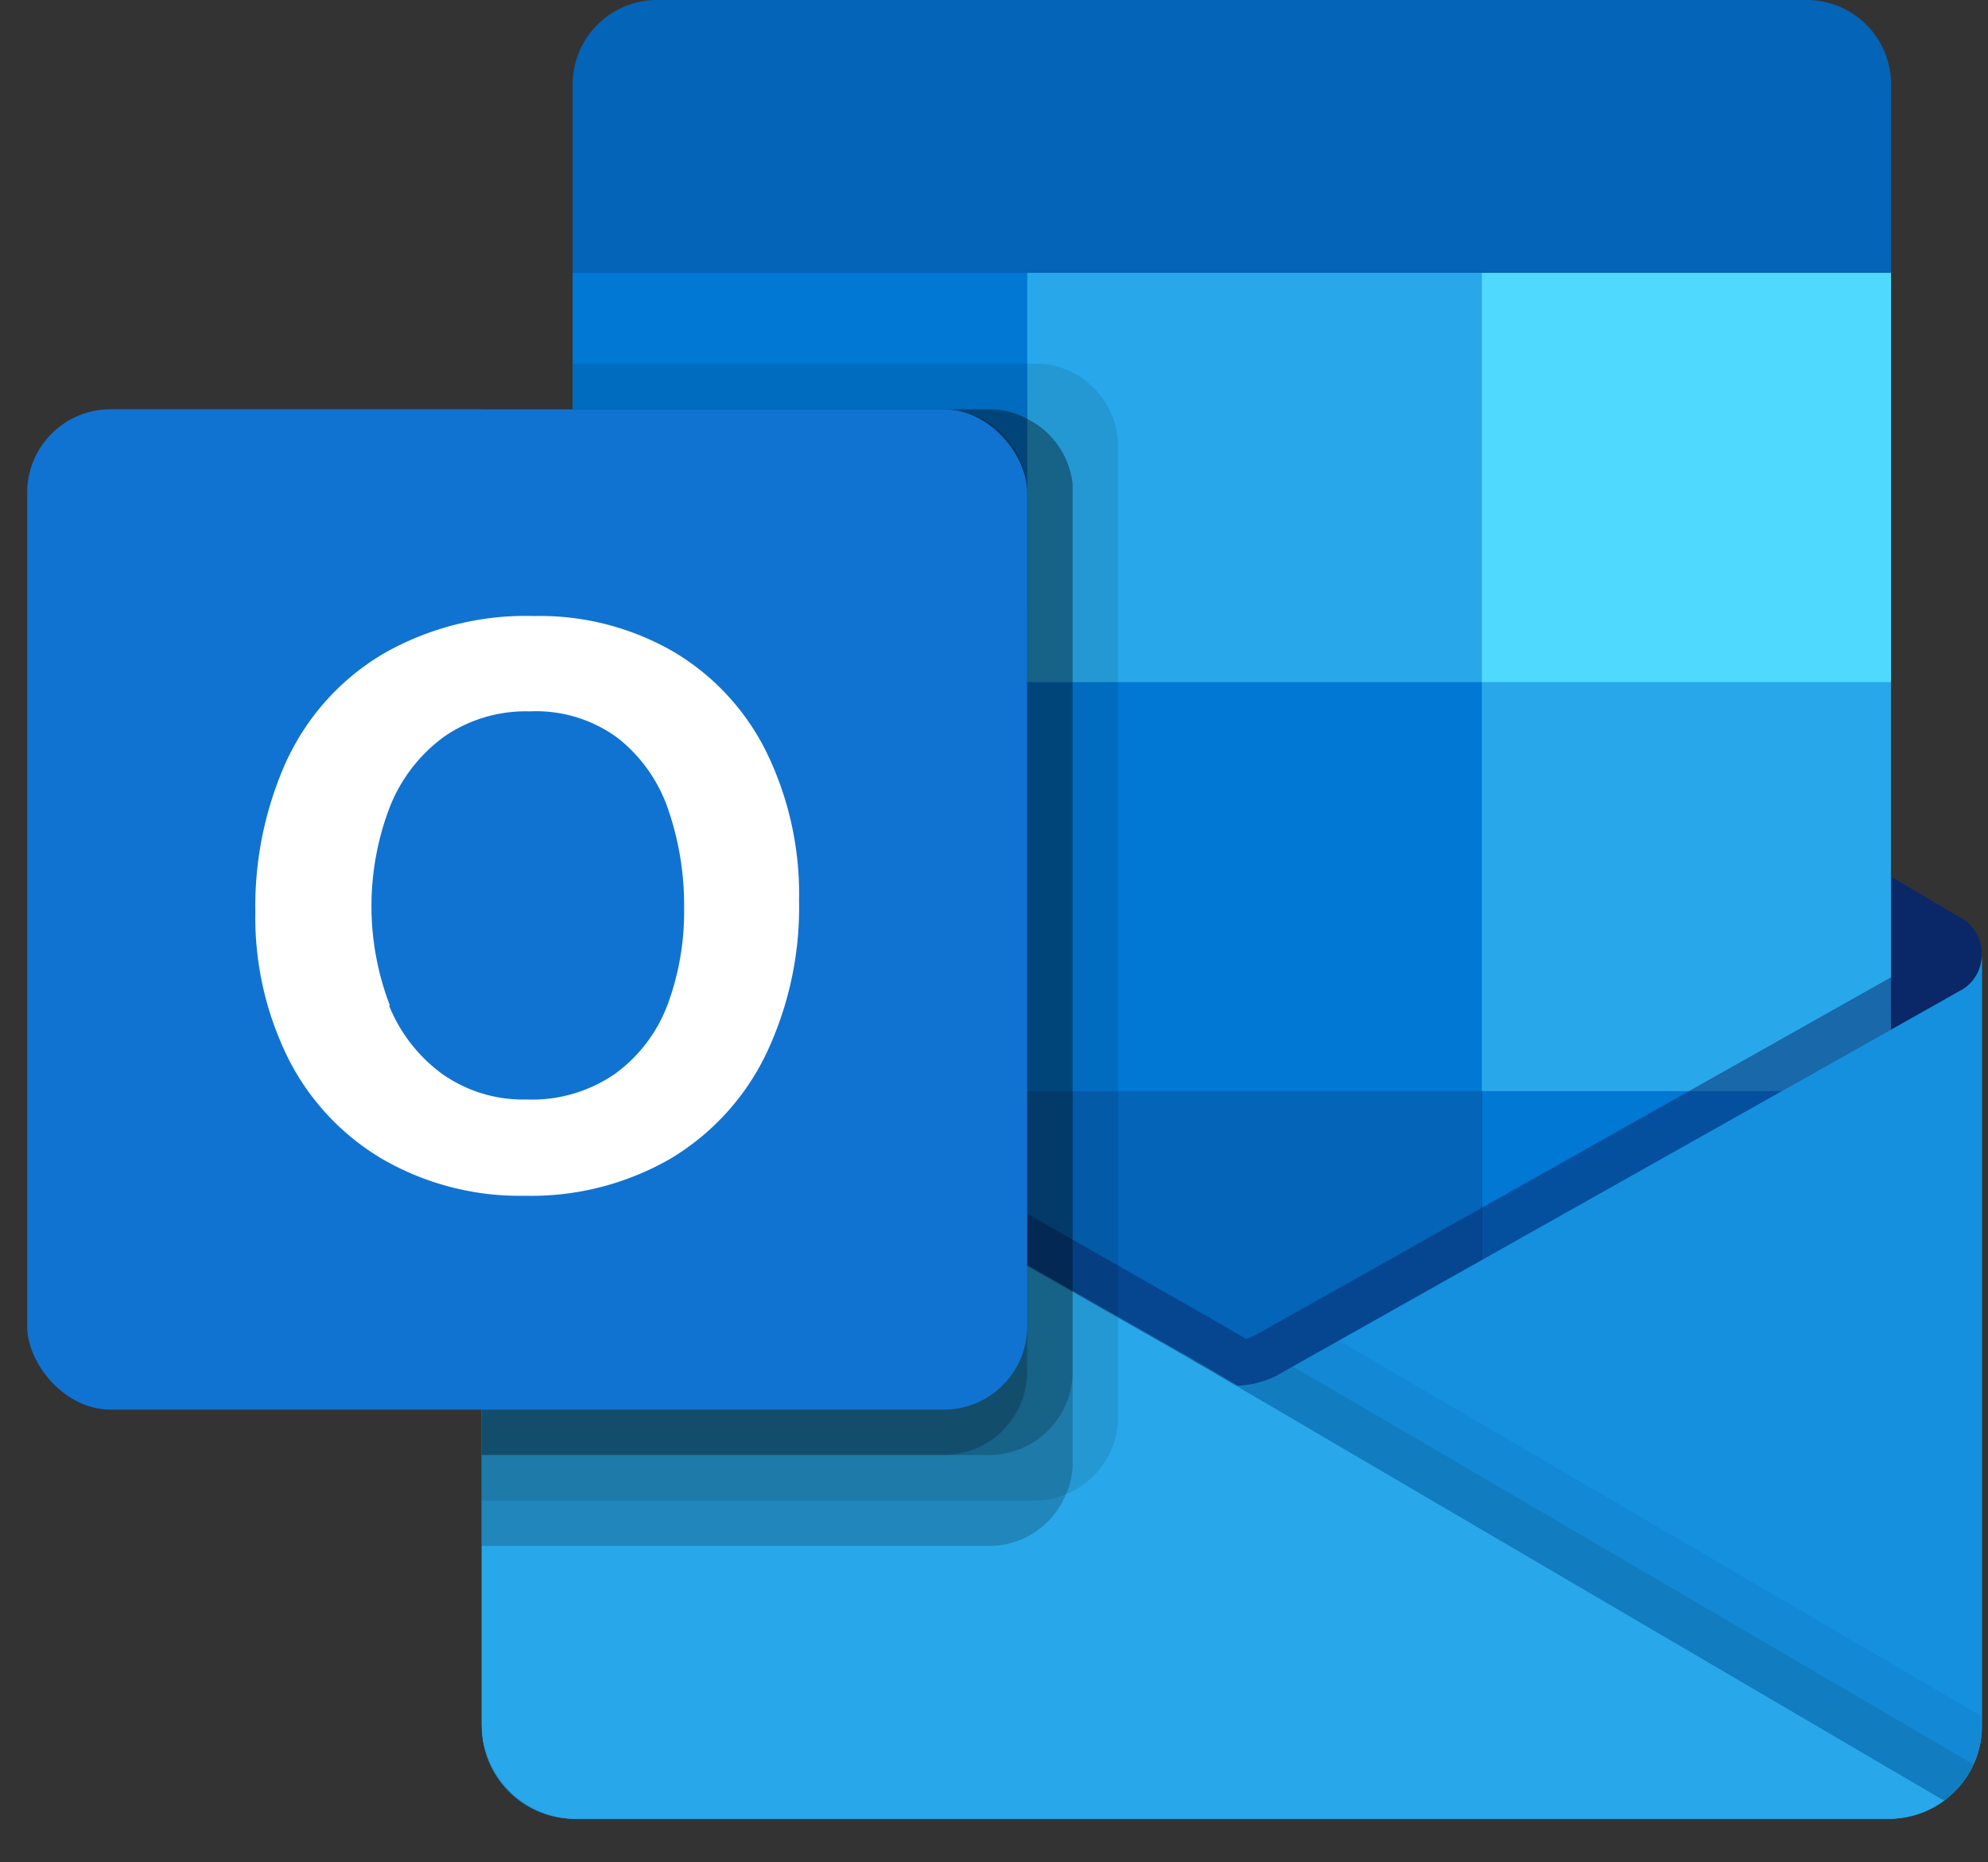
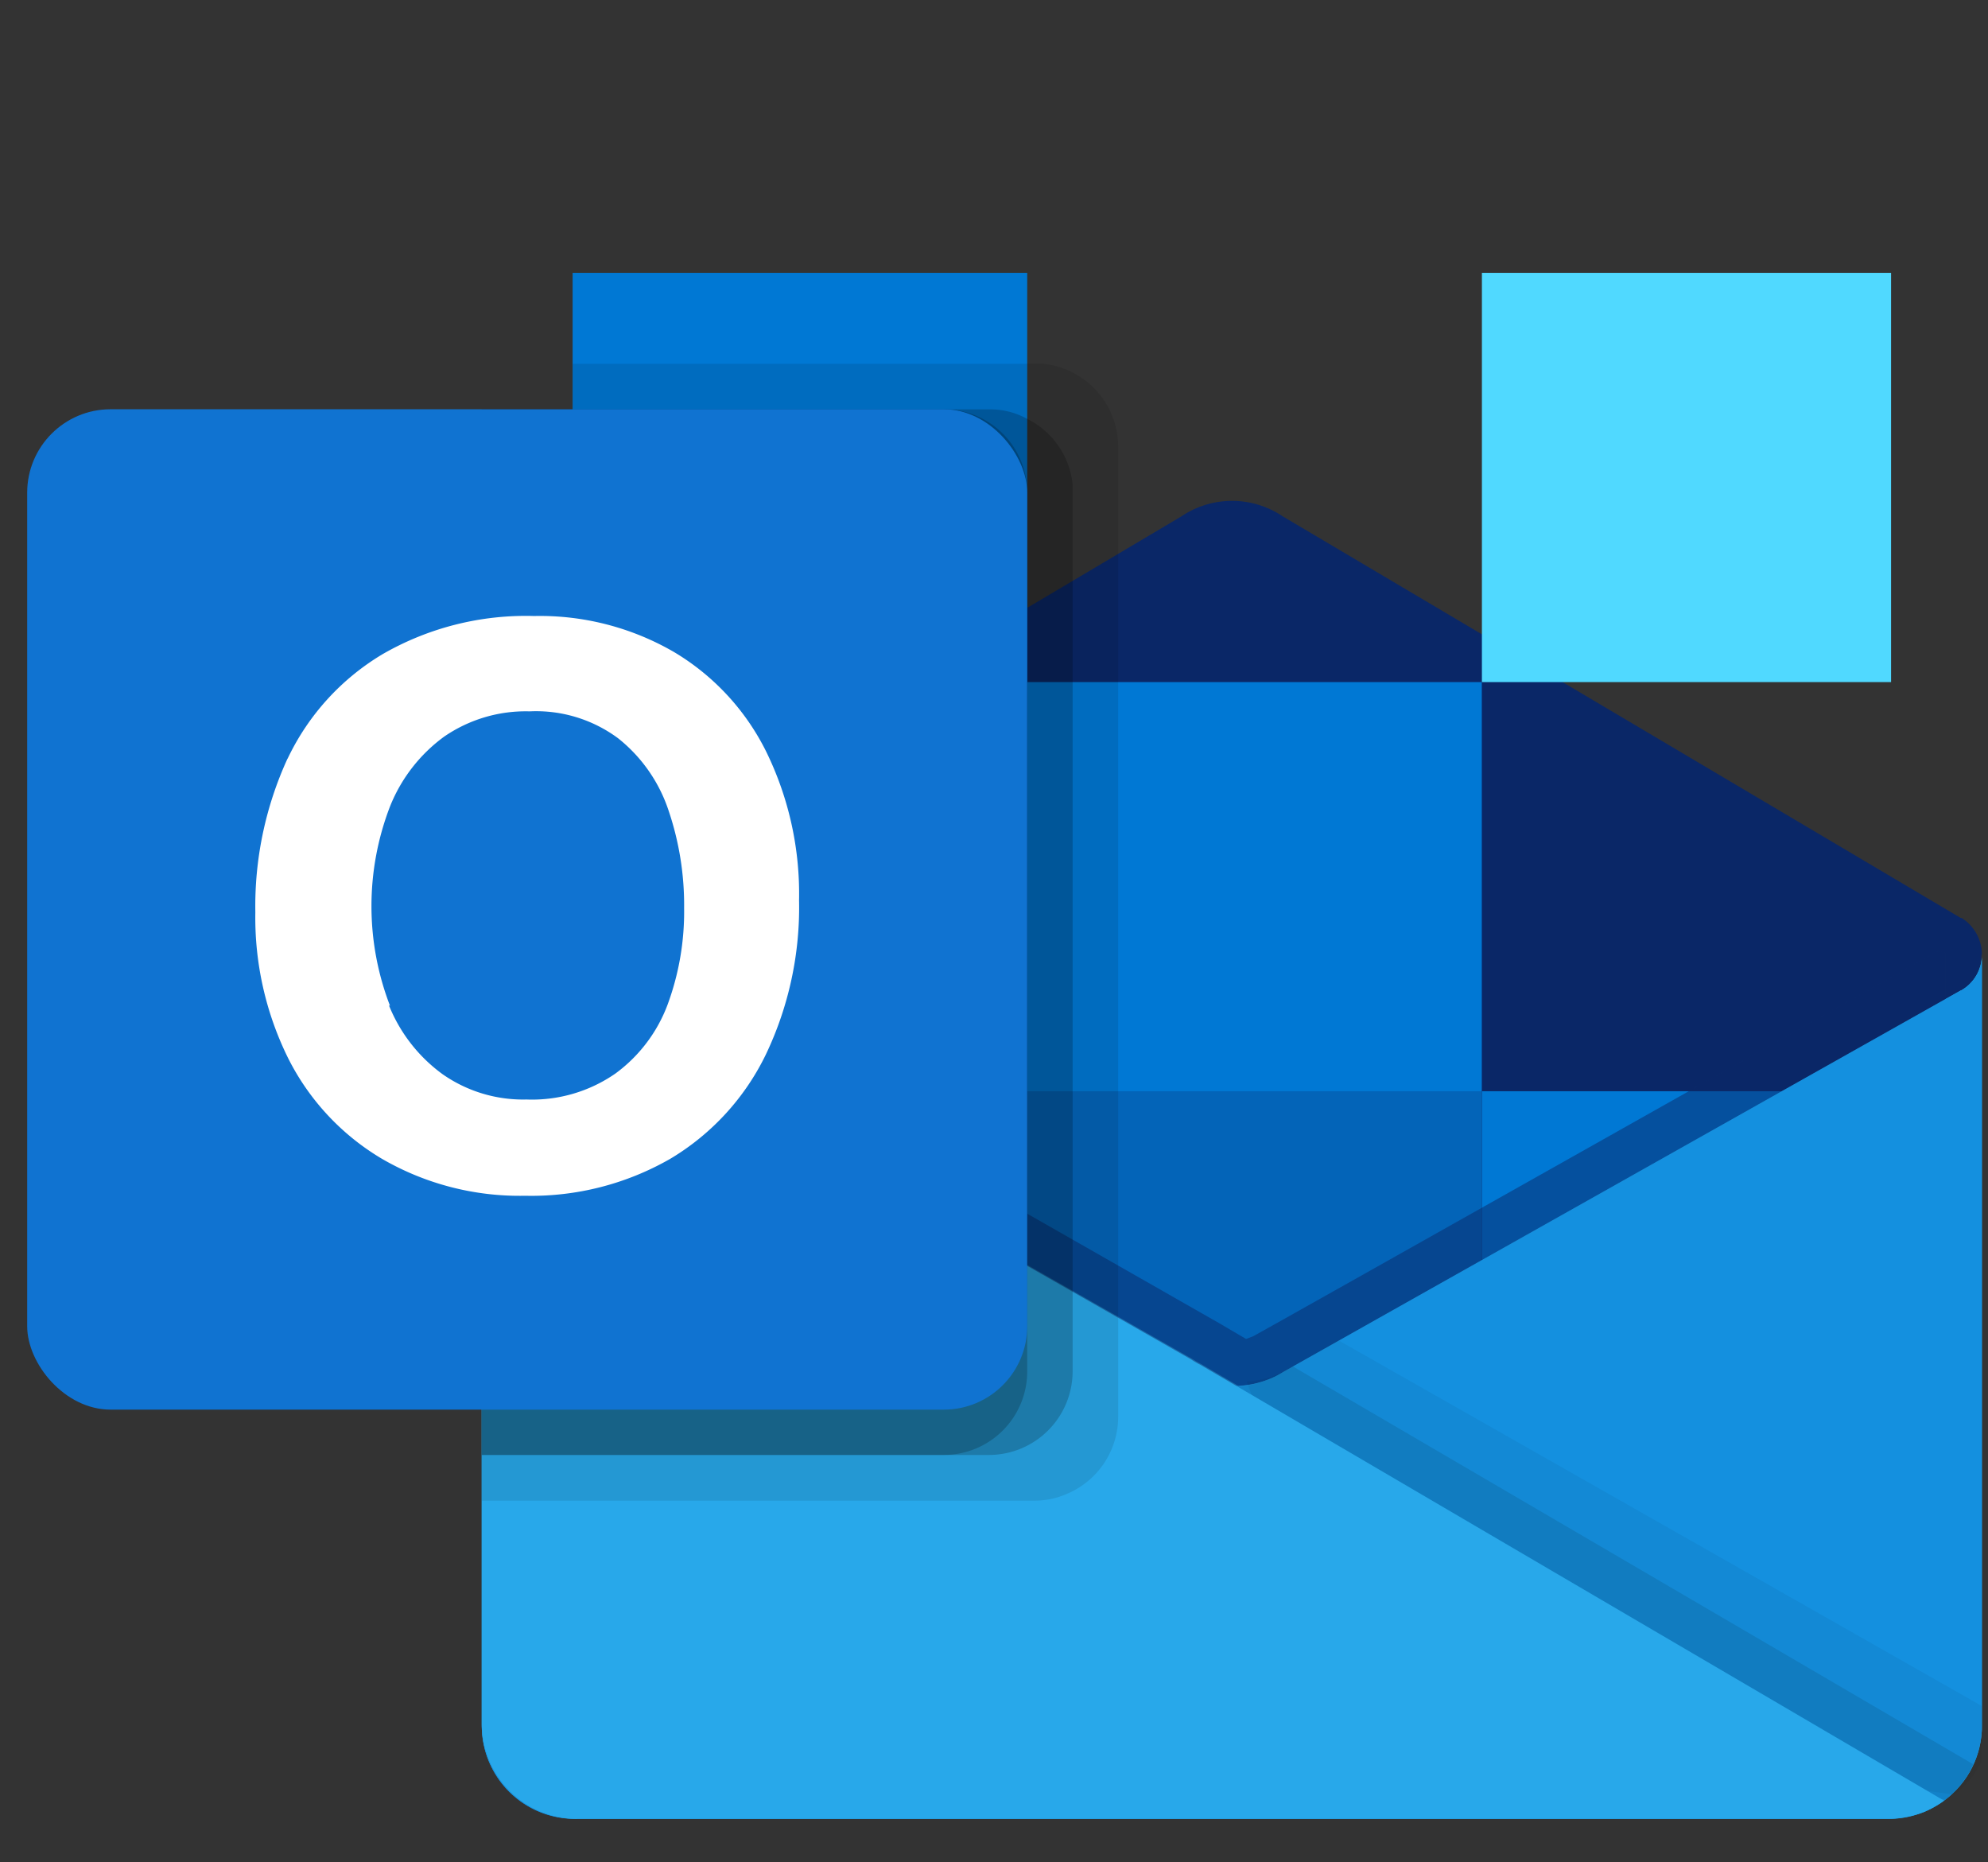
<svg xmlns="http://www.w3.org/2000/svg" id="Layer_1" data-name="Layer 1" viewBox="0 0 173.31 162.3">
  <rect x="0" y="0" width="173.31" height="162.3" fill="#333333" stroke="none" />
  <defs>
    <style>.cls-1{fill:none;}.cls-2{clip-path:url(#clip-path);}.cls-3{fill:#0a2767;}.cls-4{fill:#0364b8;}.cls-5{fill:#0078d4;}.cls-6{fill:#28a8ea;}.cls-7{fill:#14447d;}.cls-8{clip-path:url(#clip-path-3);}.cls-9{fill:url(#linear-gradient);}.cls-10{opacity:0.5;}.cls-11{clip-path:url(#clip-path-5);}.cls-12{fill:#1490df;}.cls-13{opacity:0.1;}.cls-14{clip-path:url(#clip-path-6);}.cls-15{opacity:0.05;}.cls-16{clip-path:url(#clip-path-7);}.cls-17{clip-path:url(#clip-path-8);}.cls-18{opacity:0.2;}.cls-19{clip-path:url(#clip-path-9);}.cls-20{clip-path:url(#clip-path-10);}.cls-21{clip-path:url(#clip-path-11);}.cls-22{clip-path:url(#clip-path-12);}.cls-23{fill:url(#linear-gradient-2);}.cls-24{fill:#fff;}.cls-25{fill:#50d9ff;}</style>
    <clipPath id="clip-path">
      <rect class="cls-1" x="2.37" width="170.41" height="158.52" />
    </clipPath>
    <clipPath id="clip-path-3">
      <path class="cls-1" d="M171,86.33l-.07,0-59,33.21c-.26.15-.52.31-.79.45a8.42,8.42,0,0,1-3.2.79l-3.23-1.89a6.8,6.8,0,0,1-.79-.46L44,84.31h0l-2-1.1v67.23a8.12,8.12,0,0,0,8.17,8.07H164.73l.19,0a10.19,10.19,0,0,0,2.78-.57,7.81,7.81,0,0,0,1.11-.58c.27-.15.73-.48.73-.48a8,8,0,0,0,3.24-6.4V83.23a3.57,3.57,0,0,1-1.82,3.1" />
    </clipPath>
    <linearGradient id="linear-gradient" x1="-232.88" y1="470.16" x2="-232.88" y2="470.16" gradientTransform="matrix(84.42, 0, 0, -48.62, 19660.74, 22981.53)" gradientUnits="userSpaceOnUse">
      <stop offset="0" stop-color="#35b8f1" />
      <stop offset="1" stop-color="#28a8ea" />
    </linearGradient>
    <clipPath id="clip-path-5">
      <rect class="cls-1" x="38.04" y="77.77" width="131.58" height="51.82" />
    </clipPath>
    <clipPath id="clip-path-6">
      <rect class="cls-1" x="107.9" y="119.09" width="64.14" height="37.78" />
    </clipPath>
    <clipPath id="clip-path-7">
      <rect class="cls-1" x="107.9" y="116.83" width="64.87" height="40.02" />
    </clipPath>
    <clipPath id="clip-path-8">
      <rect class="cls-1" x="41.99" y="31.71" width="55.49" height="99.09" />
    </clipPath>
    <clipPath id="clip-path-9">
      <rect class="cls-1" x="41.99" y="35.67" width="51.52" height="99.08" />
    </clipPath>
    <clipPath id="clip-path-10">
      <rect class="cls-1" x="41.99" y="35.67" width="51.52" height="91.15" />
    </clipPath>
    <clipPath id="clip-path-11">
      <rect class="cls-1" x="41.99" y="35.67" width="47.56" height="91.15" />
    </clipPath>
    <clipPath id="clip-path-12">
      <rect class="cls-1" x="2.37" y="35.67" width="87.18" height="87.19" rx="7.27" />
    </clipPath>
    <linearGradient id="linear-gradient-2" x1="-234.83" y1="472" x2="-234.83" y2="472" gradientTransform="matrix(76.88, 0, 0, -76.88, 18055.22, 36366.14)" gradientUnits="userSpaceOnUse">
      <stop offset="0" stop-color="#1784d9" />
      <stop offset="0.5" stop-color="#107ad5" />
      <stop offset="1" stop-color="#0a63c9" />
    </linearGradient>
  </defs>
  <g id="outlook">
    <g class="cls-2">
      <g id="Group_2900" data-name="Group 2900">
        <g class="cls-2">
          <g id="Group_2881" data-name="Group 2881">
            <path id="Path_9758" data-name="Path 9758" class="cls-3" d="M172.78,83.23A3.79,3.79,0,0,0,171,80h0l-.08,0L111.82,45A7.9,7.9,0,0,0,103,45l-59,35-.08,0a3.84,3.84,0,0,0,.1,6.59L103,121.49c.25.17.52.33.79.48a8,8,0,0,0,7.27,0c.27-.15.54-.31.79-.48l59-34.95a3.82,3.82,0,0,0,1.89-3.33" />
-             <path id="Path_9759" data-name="Path 9759" class="cls-4" d="M50.81,59.89H89.55V95.41H50.81ZM164.86,23.78V7.53A7.36,7.36,0,0,0,157.67,0H57.11a7.37,7.37,0,0,0-7.19,7.53V23.78l59.45,15.85Z" />
            <rect id="Rectangle_1921" data-name="Rectangle 1921" class="cls-5" x="49.92" y="23.78" width="39.63" height="35.67" />
-             <path id="Path_9760" data-name="Path 9760" class="cls-6" d="M129.19,23.78H89.55V59.45l39.64,35.66h35.66V59.45Z" />
            <rect id="Rectangle_1922" data-name="Rectangle 1922" class="cls-5" x="89.55" y="59.45" width="39.63" height="35.67" />
            <rect id="Rectangle_1923" data-name="Rectangle 1923" class="cls-4" x="89.55" y="95.11" width="39.63" height="35.67" />
            <rect id="Rectangle_1924" data-name="Rectangle 1924" class="cls-7" x="50.81" y="95.41" width="38.75" height="32.29" />
            <rect id="Rectangle_1925" data-name="Rectangle 1925" class="cls-5" x="129.19" y="95.11" width="35.67" height="35.67" />
          </g>
        </g>
        <g class="cls-8">
          <g id="Group_2882" data-name="Group 2882">
            <rect id="Rectangle_1927" data-name="Rectangle 1927" class="cls-9" x="41.99" y="83.23" width="130.78" height="75.33" />
          </g>
        </g>
        <g class="cls-2">
          <g id="Group_2897" data-name="Group 2897">
            <g id="Group_2884" data-name="Group 2884" class="cls-10">
              <g class="cls-11">
                <g id="Group_2883" data-name="Group 2883">
                  <path id="Path_9762" data-name="Path 9762" class="cls-3" d="M169.6,83v4.12l-61.74,42.51L43.94,84.34s0,0,0,0L38,80.78v-3l2.42,0,5.11,2.93.12,0,.44.28s60.08,34.28,60.24,34.36l2.3,1.35.63-.24c.23-.09,59.64-33.56,59.64-33.56Z" />
                </g>
              </g>
            </g>
            <path id="Path_9763" data-name="Path 9763" class="cls-12" d="M171,86.33l-.07,0-59,33.21c-.26.15-.52.31-.79.44a8.29,8.29,0,0,1-7.27,0,7.59,7.59,0,0,1-.79-.44l-59-33.21-.08,0A3.56,3.56,0,0,1,42,83.23v67.23a8.11,8.11,0,0,0,8.17,8.07H164.61a8.12,8.12,0,0,0,8.17-8.07h0V83.23a3.57,3.57,0,0,1-1.82,3.1" />
            <g id="Group_2886" data-name="Group 2886" class="cls-13">
              <g class="cls-14">
                <g id="Group_2885" data-name="Group 2885">
                  <path id="Path_9764" data-name="Path 9764" d="M112.7,119.09l-.89.49c-.25.16-.52.31-.79.45a8,8,0,0,1-3.12.82l22.47,26.58,39.19,9.45a8.23,8.23,0,0,0,2.48-3.1Z" />
                </g>
              </g>
            </g>
            <g id="Group_2888" data-name="Group 2888" class="cls-15">
              <g class="cls-16">
                <g id="Group_2887" data-name="Group 2887">
-                   <path id="Path_9765" data-name="Path 9765" d="M116.7,116.83l-4.89,2.76c-.25.16-.52.31-.79.45a8.2,8.2,0,0,1-3.12.82l10.53,29,51.14,7a8,8,0,0,0,3.2-6.4v-.87Z" />
+                   <path id="Path_9765" data-name="Path 9765" d="M116.7,116.83l-4.89,2.76a8.2,8.2,0,0,1-3.12.82l10.53,29,51.14,7a8,8,0,0,0,3.2-6.4v-.87Z" />
                </g>
              </g>
            </g>
            <path id="Path_9766" data-name="Path 9766" class="cls-6" d="M50.28,158.52H164.59a8.18,8.18,0,0,0,4.89-1.58l-64.86-38a6.8,6.8,0,0,1-.79-.46L44,84.33h0l-2-1.1v67a8.3,8.3,0,0,0,8.28,8.3h0" />
            <g id="Group_2890" data-name="Group 2890" class="cls-13">
              <g class="cls-17">
                <g id="Group_2889" data-name="Group 2889">
                  <path id="Path_9767" data-name="Path 9767" d="M97.48,39V123.5a7.3,7.3,0,0,1-4.56,6.74,6.93,6.93,0,0,1-2.7.55H42V35.67h7.93v-4H90.23A7.28,7.28,0,0,1,97.48,39" />
                </g>
              </g>
            </g>
            <g id="Group_2892" data-name="Group 2892" class="cls-18">
              <g class="cls-19">
                <g id="Group_2891" data-name="Group 2891">
-                   <path id="Path_9768" data-name="Path 9768" d="M93.51,42.93v84.53a6.49,6.49,0,0,1-.59,2.78,7.21,7.21,0,0,1-6.66,4.5H42V35.68H86.27a6.61,6.61,0,0,1,3.28.83,7.22,7.22,0,0,1,4,6.43" />
-                 </g>
+                   </g>
              </g>
            </g>
            <g id="Group_2894" data-name="Group 2894" class="cls-18">
              <g class="cls-20">
                <g id="Group_2893" data-name="Group 2893">
                  <path id="Path_9769" data-name="Path 9769" d="M93.51,42.93v76.6a7.3,7.3,0,0,1-7.25,7.28H42V35.68H86.27a6.61,6.61,0,0,1,3.28.83,7.22,7.22,0,0,1,4,6.43" />
                </g>
              </g>
            </g>
            <g id="Group_2896" data-name="Group 2896" class="cls-18">
              <g class="cls-21">
                <g id="Group_2895" data-name="Group 2895">
                  <path id="Path_9770" data-name="Path 9770" d="M89.55,42.93v76.6a7.27,7.27,0,0,1-7.25,7.28H42V35.67H82.3a7.26,7.26,0,0,1,7.25,7.26h0" />
                </g>
              </g>
            </g>
          </g>
        </g>
        <g class="cls-22">
          <g id="Group_2898" data-name="Group 2898">
            <rect id="Rectangle_1936" data-name="Rectangle 1936" class="cls-23" x="-13.59" y="19.71" width="119.1" height="119.1" transform="translate(-33.48 33.6) rotate(-30)" />
          </g>
        </g>
        <g class="cls-2">
          <g id="Group_2899" data-name="Group 2899">
            <path id="Path_9771" data-name="Path 9771" class="cls-24" d="M25.07,66.13A21.15,21.15,0,0,1,33.38,57a25,25,0,0,1,13.18-3.31,23.3,23.3,0,0,1,12.2,3.14,20.9,20.9,0,0,1,8.07,8.75,28.17,28.17,0,0,1,2.83,12.88,29.76,29.76,0,0,1-2.91,13.48A21.49,21.49,0,0,1,58.43,101a24.33,24.33,0,0,1-12.66,3.22A23.91,23.91,0,0,1,33.3,101a21.28,21.28,0,0,1-8.18-8.77,27.64,27.64,0,0,1-2.86-12.72,30.82,30.82,0,0,1,2.81-13.4m8.84,21.52a13.76,13.76,0,0,0,4.68,6,12.24,12.24,0,0,0,7.29,2.2,12.75,12.75,0,0,0,7.78-2.27,13.15,13.15,0,0,0,4.54-6,23.4,23.4,0,0,0,1.44-8.41,25.68,25.68,0,0,0-1.36-8.52,13.44,13.44,0,0,0-4.39-6.28A12,12,0,0,0,46.17,62a12.55,12.55,0,0,0-7.46,2.21A13.91,13.91,0,0,0,34,70.29a24.14,24.14,0,0,0,0,17.37Z" />
            <rect id="Rectangle_1938" data-name="Rectangle 1938" class="cls-25" x="129.19" y="23.78" width="35.67" height="35.67" />
          </g>
        </g>
      </g>
    </g>
  </g>
</svg>